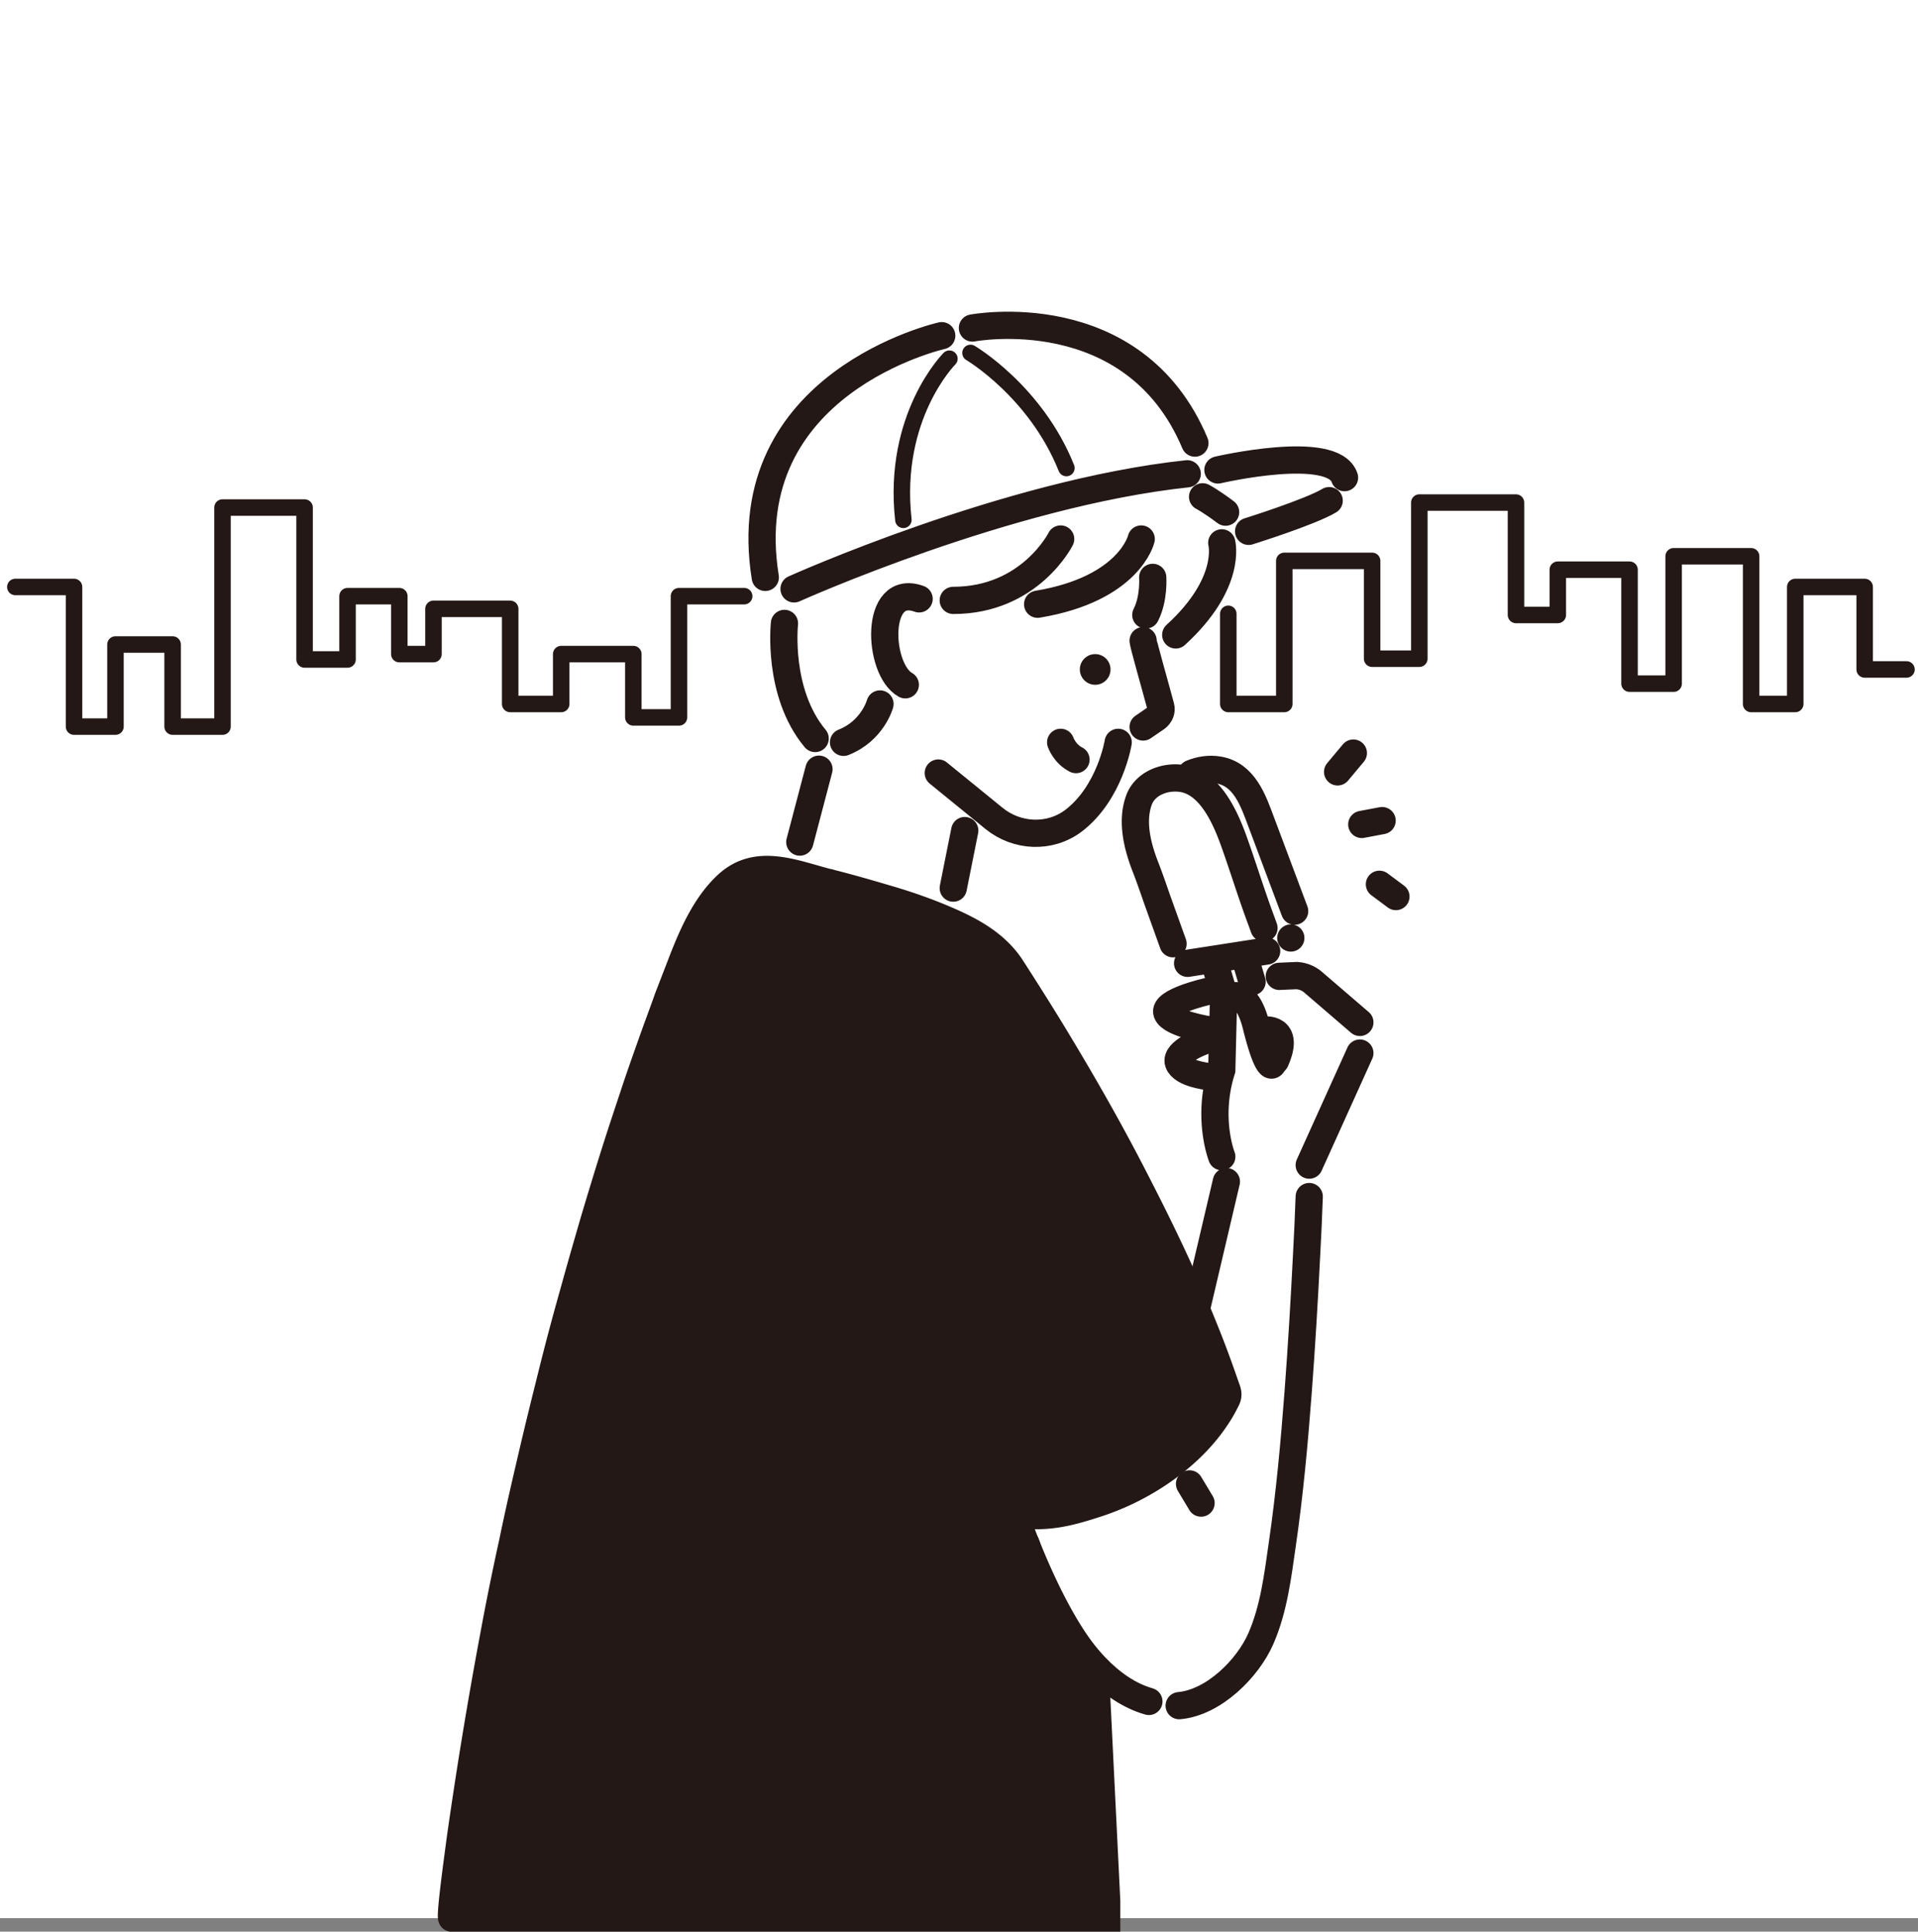
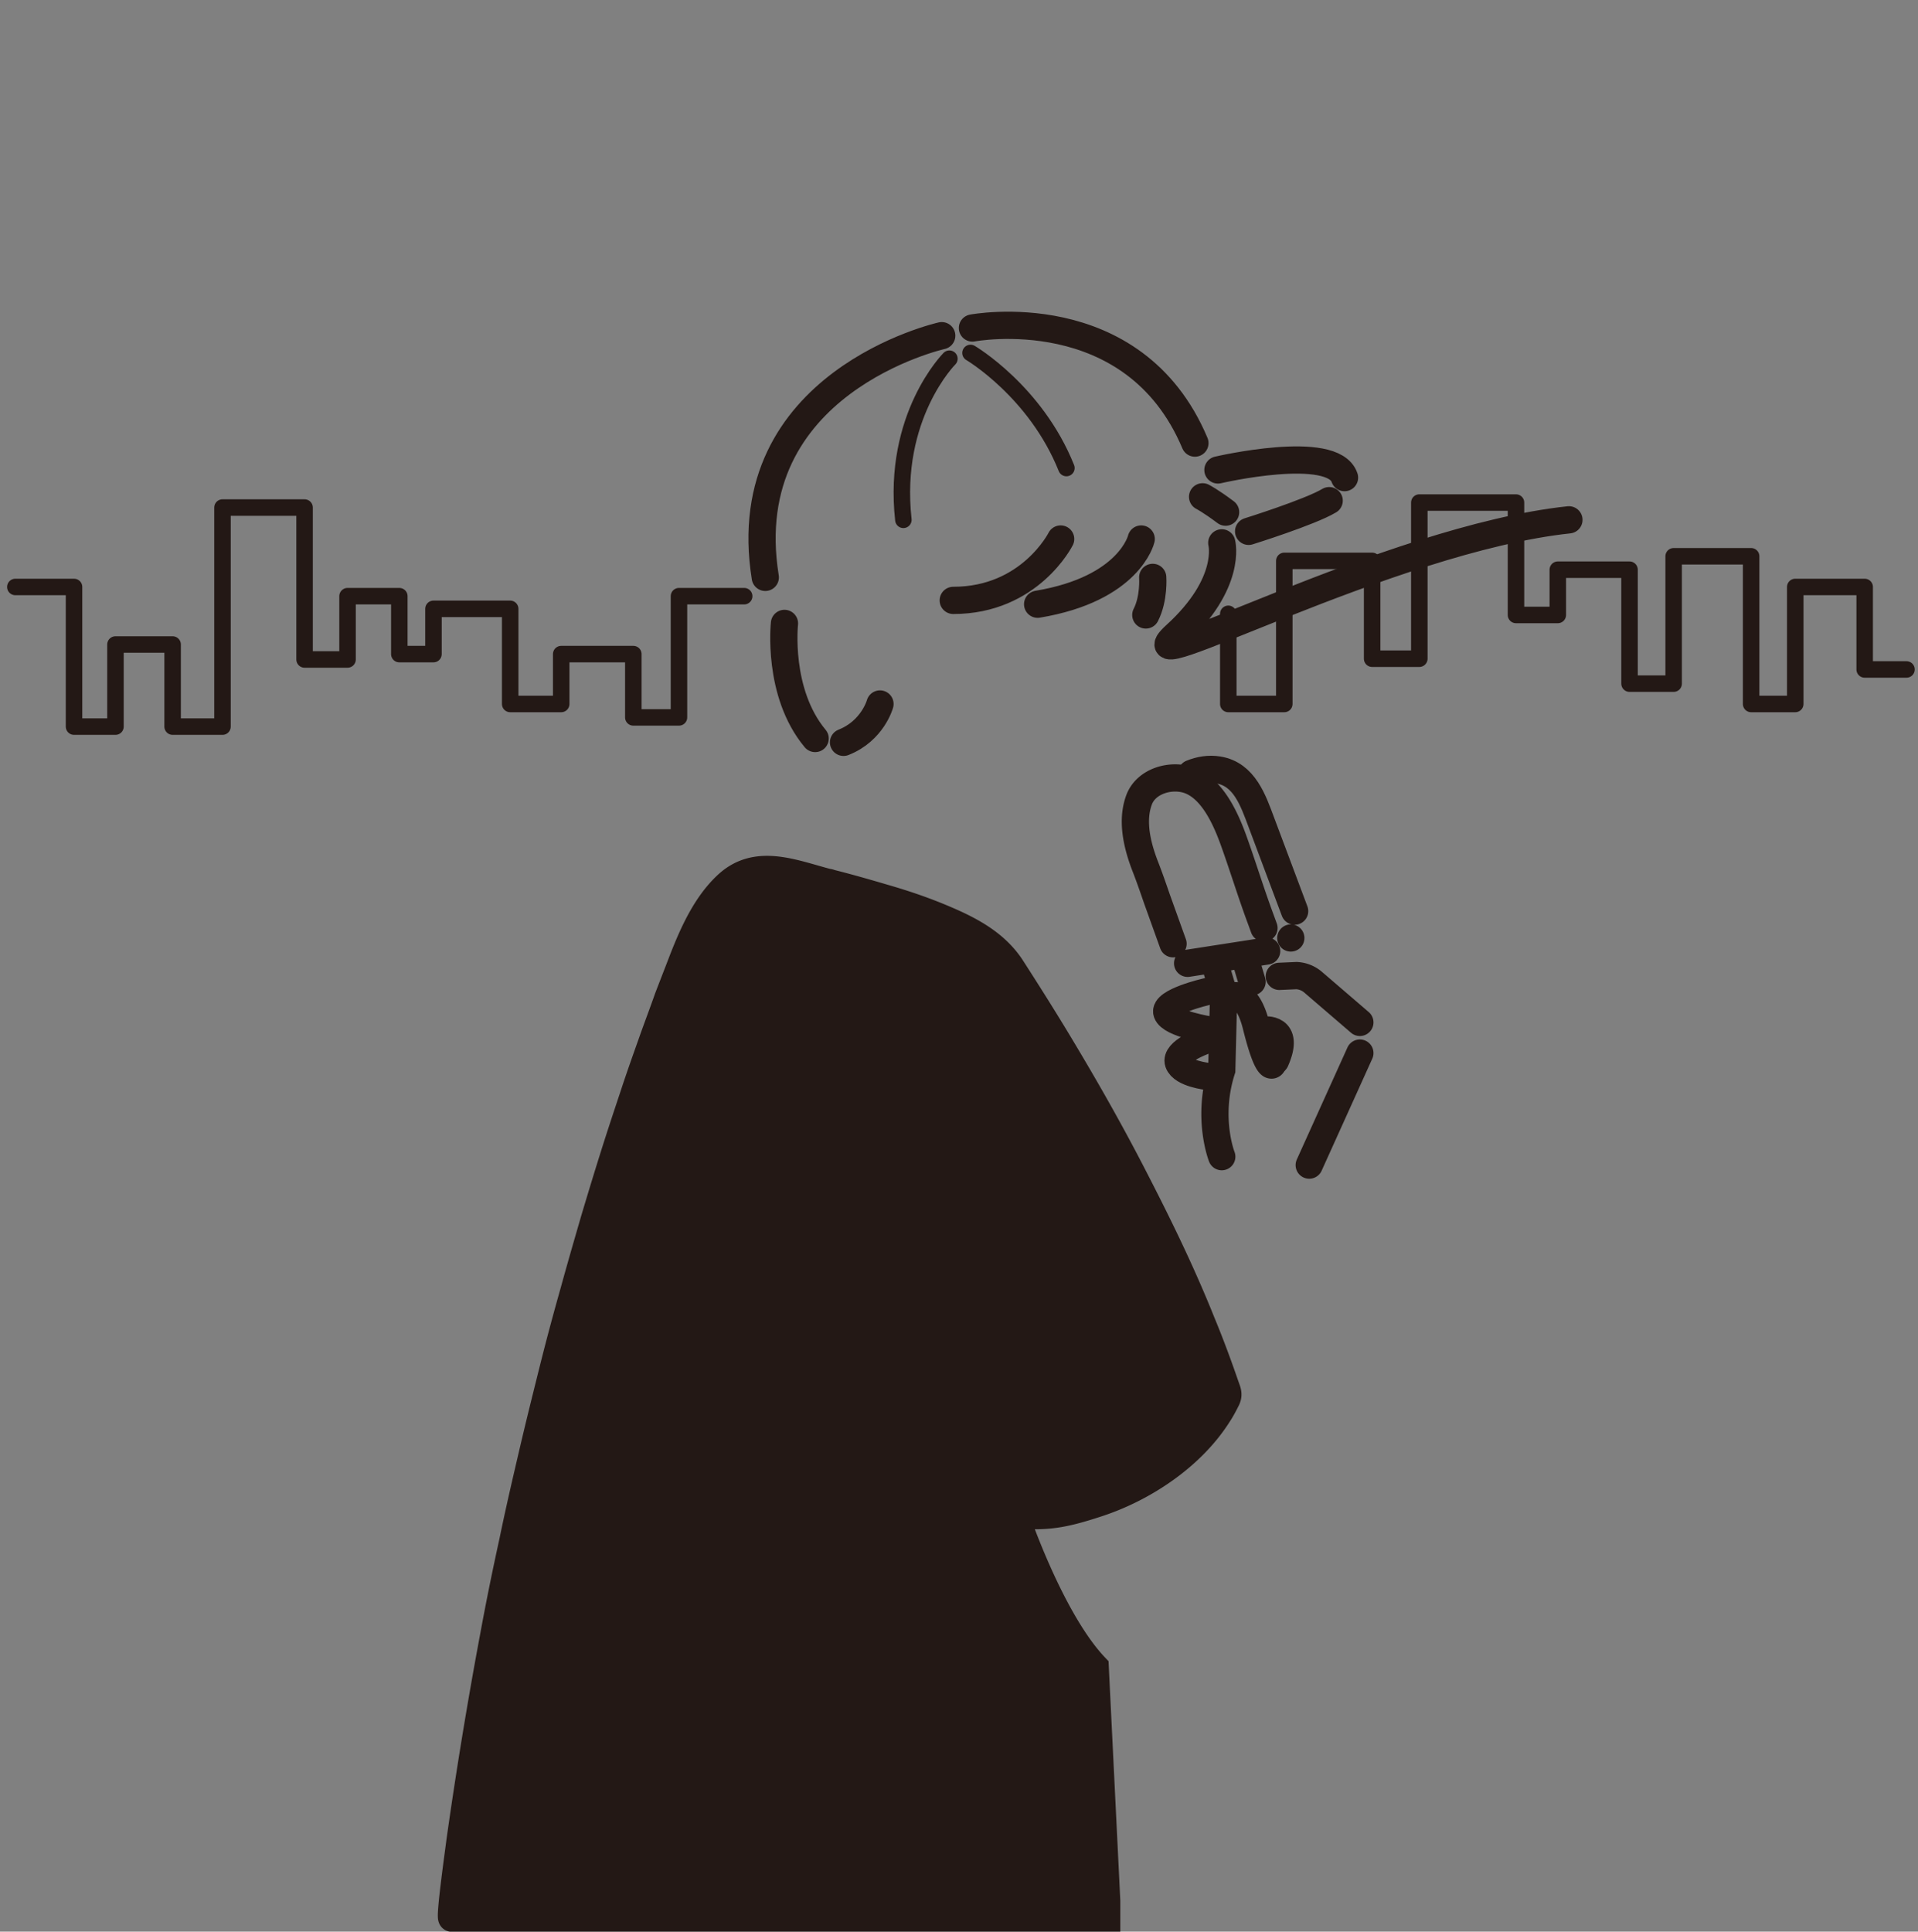
<svg xmlns="http://www.w3.org/2000/svg" viewBox="0 0 50 50.35">
  <rect x="0" y="0" width="50" height="50.35" fill="#808080" stroke="none" />
  <defs>
    <style>.cls-4,.cls-5,.cls-6{stroke:#231815;stroke-linecap:round}.cls-4,.cls-6{stroke-miterlimit:10}.cls-4,.cls-5{stroke-width:.43px}.cls-4,.cls-5,.cls-6{fill:none}.cls-6{stroke-width:.71px}.cls-5{stroke-linejoin:round}</style>
  </defs>
-   <path style="fill:#fff" d="M0 0h50v50H0z" id="_外枠" />
  <g id="_ライン_太_">
-     <circle cx="28.55" cy="17.45" r=".4" style="fill:#231815" />
-     <path class="cls-6" d="M29.8 16.7c0 .08.33 1.23.46 1.72.03.11-.02.22-.11.29l-.35.24M29.15 19.35s-.21 1.31-1.16 2.04c-.62.47-1.48.43-2.08-.06l-1.45-1.18M31.01 38.68l.3.5M26.75 40.25s1.1 3.5 3.2 4.1M31.97 30.8l-1.75 7.45M34.13 31.19c-.02.52-.04 1.03-.07 1.55-.06 1.19-.13 2.37-.22 3.56-.1 1.32-.22 2.63-.41 3.94-.12.83-.22 1.69-.56 2.47s-1.23 1.67-2.13 1.75M25.15 21.65l-.3 1.5M21.35 20.05l-.5 1.9M23.96 15.61c-1.18-.43-1.08 1.84-.36 2.24" />
-     <path class="cls-6" d="M27.65 19.35s.1.3.4.45M34.87 20.12l.41-.49M35.5 21.49l.53-.1M35.96 23.05l.43.32" />
    <path d="M26.45 39.45s.92 2.76 2.1 4h0l.3 6.1V50H11.78c-.07 0 .2-1.9.21-2a121.224 121.224 0 0 1 .88-5.36c.16-.87.32-1.65.5-2.47.16-.78.34-1.55.52-2.32.17-.73.35-1.45.53-2.17.17-.68.35-1.35.54-2.02.17-.62.35-1.24.53-1.86.17-.57.34-1.13.52-1.7.16-.51.33-1.02.5-1.53.15-.46.31-.91.47-1.36.14-.4.29-.79.43-1.19.13-.34.26-.67.39-1.01.27-.69.61-1.45 1.17-1.96.77-.7 1.72-.28 2.61-.05.03 0 .05.01.08.02.52.13 1.03.28 1.54.43.47.14.93.3 1.38.49.69.29 1.37.64 1.79 1.29.47.73.93 1.46 1.37 2.2.64 1.07 1.25 2.15 1.82 3.26.64 1.24 1.25 2.49 1.77 3.79.22.53.42 1.07.61 1.62.05.15.11.24.03.39-.07.14-.14.27-.22.39-.7 1.1-1.96 1.93-3.18 2.32-.8.26-1.3.37-2.14.27Z" style="stroke-width:.71px;stroke-miterlimit:10;stroke:#231815;stroke-linecap:round;fill:#231815" />
    <path class="cls-6" d="m34.13 30.37 1.32-2.92M35.45 26.65l-1.21-1.04a.72.72 0 0 0-.44-.18l-.45.02M31.85 30.15s-.4-1.01 0-2.26l.04-1.63c0-.23.26-.39.46-.26.14.09.29.3.4.75.3 1.2.42 1 .42 1M30.96 25.11l2.06-.32M30.58 24.6l-.42-1.17c-.1-.29-.2-.58-.31-.86-.2-.52-.36-1.16-.16-1.71.18-.51.86-.7 1.34-.51.6.24.94 1.03 1.14 1.59.24.67.45 1.36.7 2.03l.08.22M31.84 25.69l-.19-.64M32.64 25.59l-.19-.64" />
-     <path class="cls-6" d="M33.75 23.75c-.29-.77-.58-1.55-.87-2.32-.21-.56-.44-1.25-1.12-1.36-.24-.04-.48 0-.7.09M33.65 24.45h0M31.45 25.85s-1.13.26-1.03.55 1.13.45 1.13.45M31.37 27.14s-.75.27-.65.56.77.36.77.36M20.45 16.25s-.2 1.8.8 3M22.94 18.35s-.19.7-.95 1M29.75 14.05s-.3 1.3-2.7 1.7M27.65 14.05s-.8 1.6-2.8 1.6M30.05 15.05s.04.55-.18.98M31.85 14.15s.28 1.05-1.2 2.4M20.7 15.35s5.55-2.5 10.25-3M24.55 8.75s-5.42 1.21-4.6 6.3M25.35 8.55s4.2-.8 5.8 3M32.55 13.85s1.6-.5 2.1-.8M31.75 12.25s3-.7 3.3.2M31.35 12.95s.2.1.6.4M32.95 26.85s.7-.1.3.8" />
+     <path class="cls-6" d="M33.75 23.75c-.29-.77-.58-1.55-.87-2.32-.21-.56-.44-1.25-1.12-1.36-.24-.04-.48 0-.7.09M33.65 24.45h0M31.45 25.85s-1.13.26-1.03.55 1.13.45 1.13.45M31.37 27.14s-.75.27-.65.56.77.36.77.36M20.45 16.25s-.2 1.8.8 3M22.94 18.35s-.19.7-.95 1M29.75 14.05s-.3 1.3-2.7 1.7M27.65 14.05s-.8 1.6-2.8 1.6M30.05 15.05s.04.55-.18.98M31.85 14.15s.28 1.05-1.2 2.4s5.55-2.5 10.25-3M24.55 8.75s-5.42 1.21-4.6 6.3M25.35 8.55s4.2-.8 5.8 3M32.55 13.85s1.6-.5 2.1-.8M31.75 12.25s3-.7 3.3.2M31.35 12.95s.2.1.6.4M32.95 26.85s.7-.1.3.8" />
  </g>
  <g id="_ライン_細_">
    <path class="cls-4" d="M24.75 9.35s-1.5 1.5-1.2 4.2M25.3 9.2s1.7 1 2.5 3" />
  </g>
  <g id="_ビル">
    <path class="cls-5" d="M.4 15.3h1.53v3.64h1.08V16.8H4.5v2.14h1.3v-5.71h2.14v3.96h1.12v-1.65h1.35v1.51h.89v-1.18h2v2.48h1.33v-1.3h1.88v1.65h1.19v-3.16h1.7M32.02 16v2.35h1.46v-3.73h2.29v2.55H37V13.1h2.52v2.93h1.09v-1.18h1.87v2.97h1.15V14.5h2.02v3.85h1.15V15.3h1.81v2.15h1.09" />
  </g>
</svg>